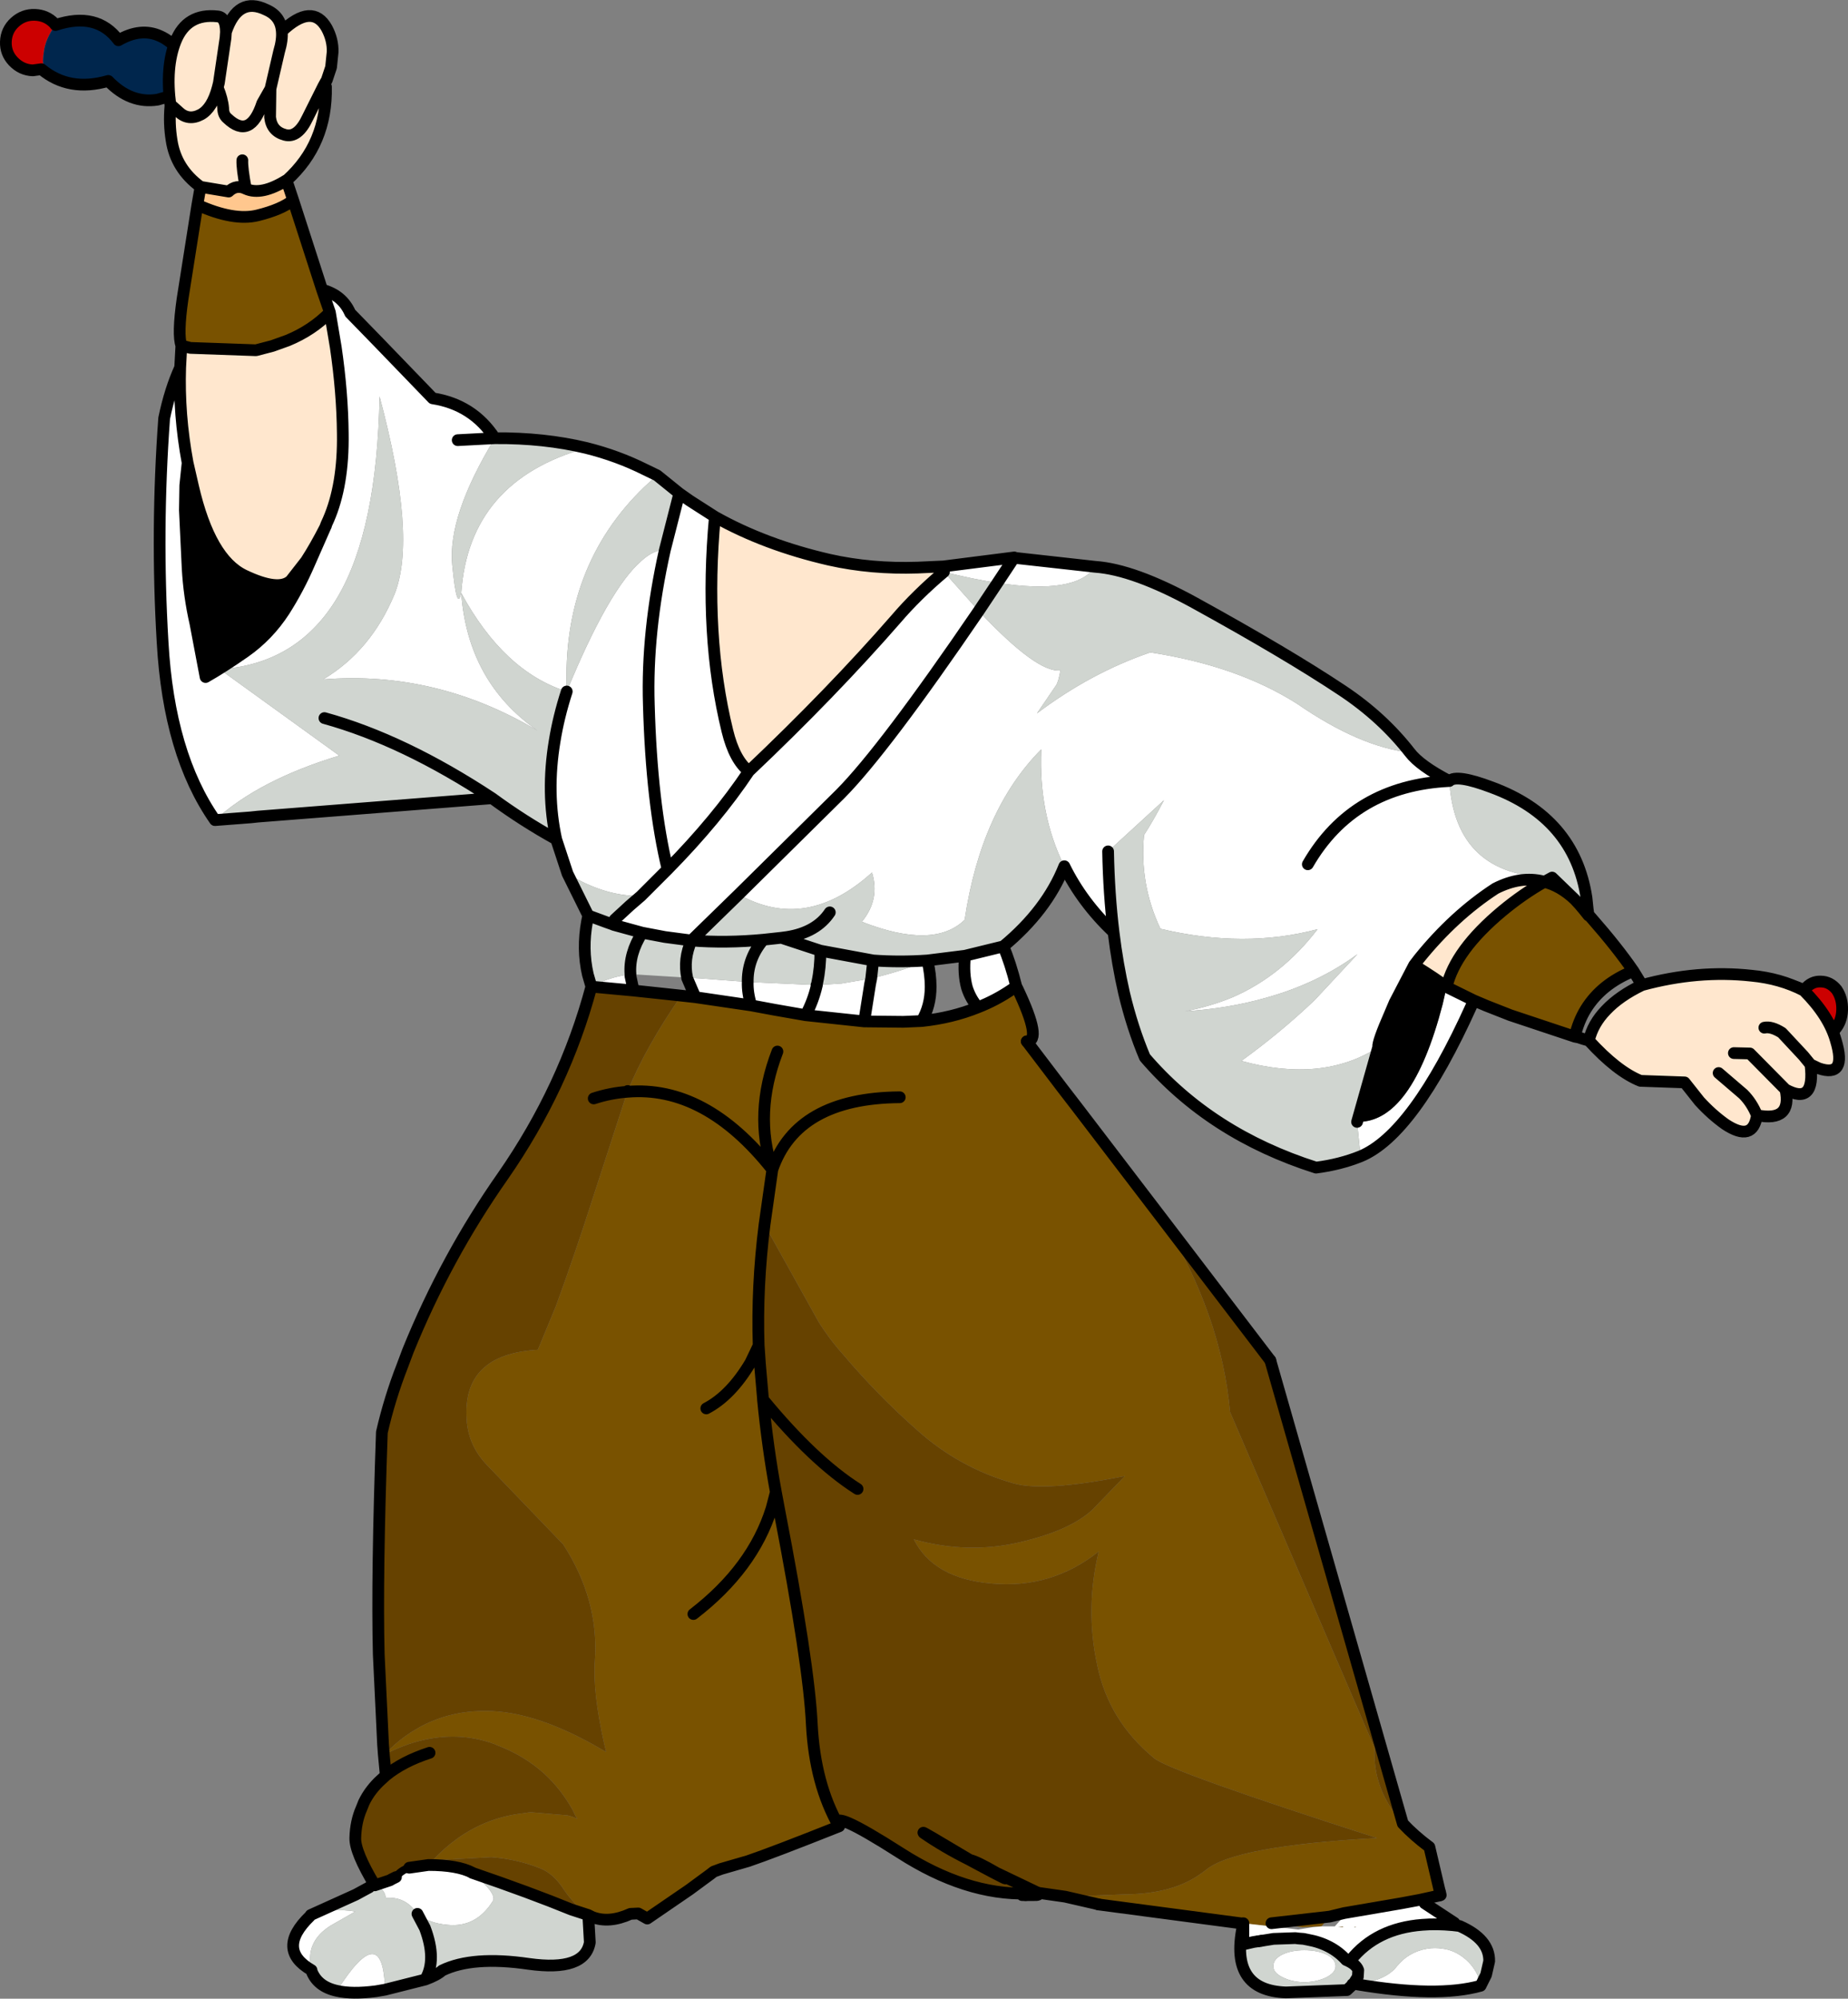
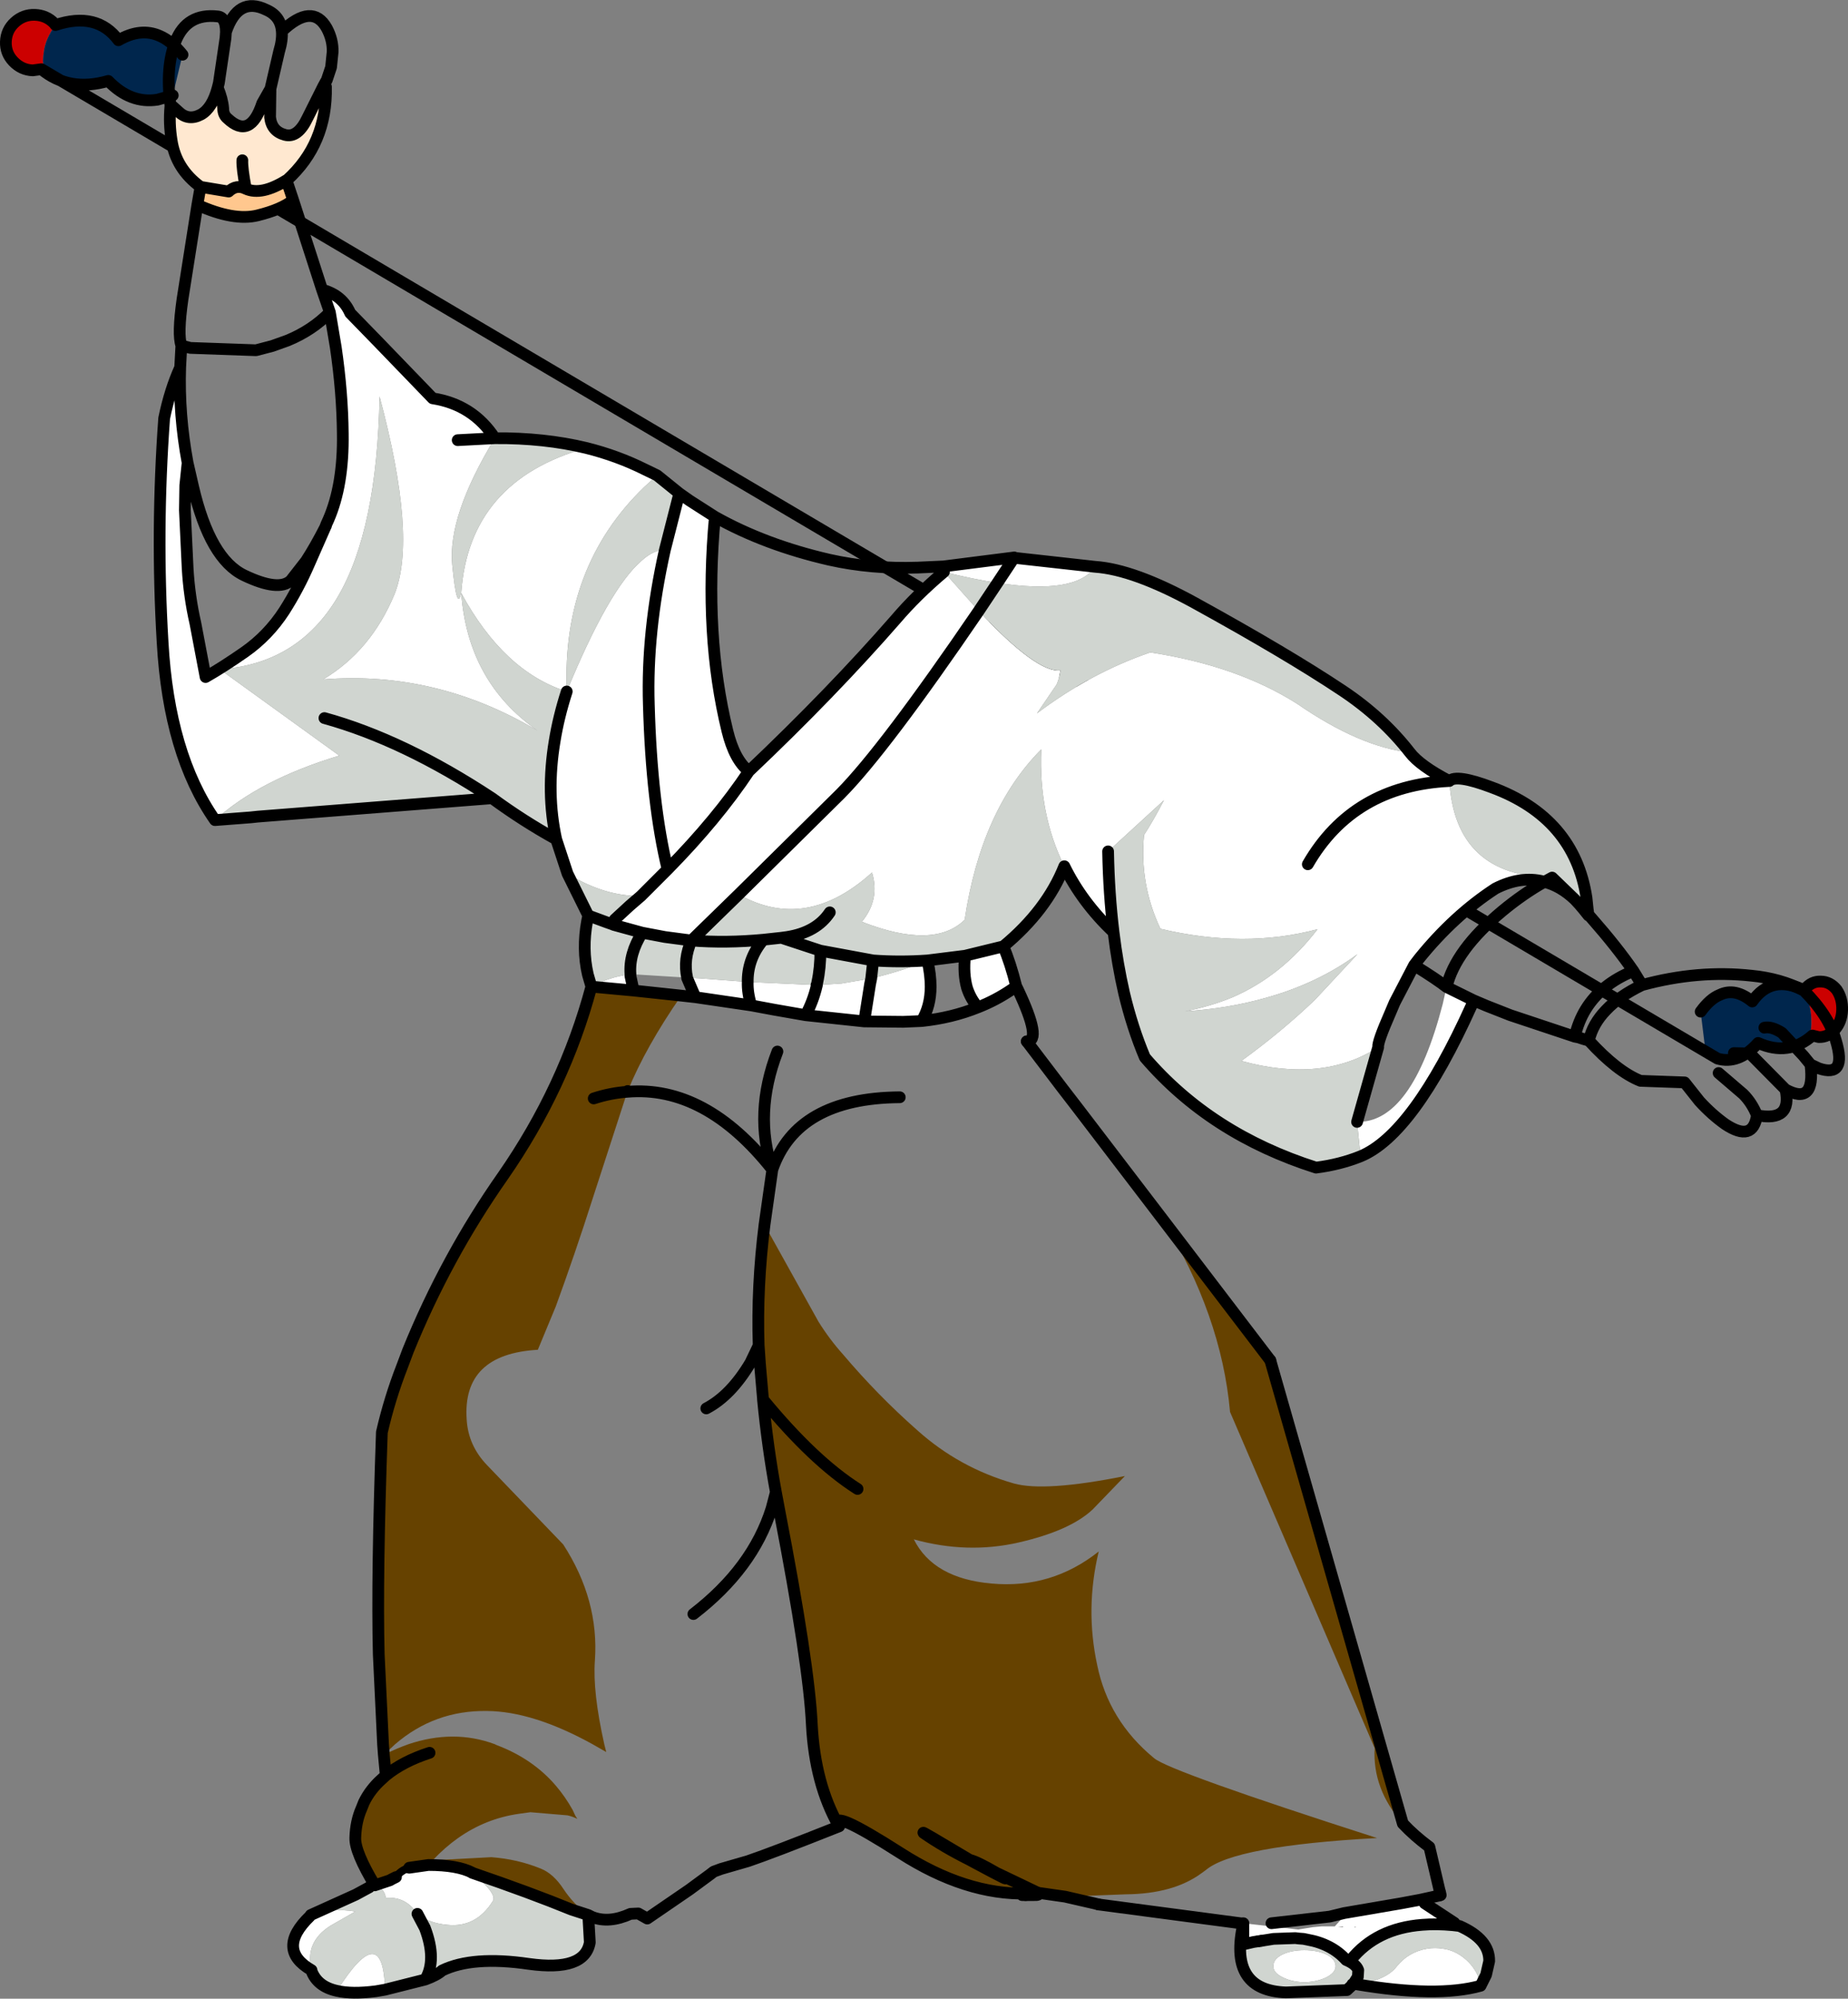
<svg xmlns="http://www.w3.org/2000/svg" height="255.65px" width="236.4px">
  <rect width="100%" height="100%" fill="#808080" stroke="none" />
  <g transform="matrix(1.0, 0.0, 0.0, 1.0, 155.6, 113.7)">
    <path d="M-150.3 -104.85 L-151.4 -104.7 Q-152.85 -104.75 -153.9 -105.85 -154.9 -106.9 -154.85 -108.35 -154.8 -109.85 -153.7 -110.85 -152.6 -111.85 -151.15 -111.8 -149.65 -111.75 -148.65 -110.7 L-148.5 -110.5 Q-149.8 -108.75 -150.0 -107.0 -150.25 -105.35 -149.85 -105.2 -149.5 -105.05 -150.3 -104.85 M76.25 18.75 Q75.6 18.45 75.9 18.35 76.15 18.25 76.1 16.55 76.05 14.8 75.15 12.95 L75.3 12.8 Q76.15 11.8 77.3 11.85 78.5 11.85 79.35 12.9 80.1 14.0 80.05 15.5 80.0 16.95 79.15 17.95 78.25 19.0 77.05 18.95 L76.25 18.75" fill="#cc0000" fill-rule="evenodd" stroke="none" />
    <path d="M-148.5 -110.5 Q-143.2 -112.25 -140.45 -108.55 -137.6 -110.2 -135.15 -109.1 -133.65 -108.45 -132.25 -106.7 L-133.5 -101.5 -135.45 -100.95 Q-138.9 -100.4 -141.75 -103.35 -146.75 -101.9 -150.3 -104.85 -149.5 -105.05 -149.85 -105.2 -150.25 -105.35 -150.0 -107.0 -149.8 -108.75 -148.5 -110.5 M62.6 21.0 L61.95 15.7 Q63.15 14.05 64.4 13.55 66.35 12.6 68.55 14.4 71.0 10.9 75.15 12.95 76.05 14.8 76.1 16.55 76.15 18.25 75.9 18.35 75.6 18.45 76.25 18.75 73.2 21.45 69.3 19.7 66.8 22.5 64.1 21.7 L62.6 21.0" fill="#00264d" fill-rule="evenodd" stroke="none" />
-     <path d="M-150.3 -104.85 L-151.4 -104.7 Q-152.85 -104.75 -153.9 -105.85 -154.9 -106.9 -154.85 -108.35 -154.8 -109.85 -153.7 -110.85 -152.6 -111.85 -151.15 -111.8 -149.65 -111.75 -148.65 -110.7 L-148.5 -110.5 Q-143.2 -112.25 -140.45 -108.55 -137.6 -110.2 -135.15 -109.1 -133.65 -108.45 -132.25 -106.7 M-133.5 -101.5 L-135.45 -100.95 Q-138.9 -100.4 -141.75 -103.35 -146.75 -101.9 -150.3 -104.85 M62.6 21.0 L64.1 21.7 Q66.8 22.5 69.3 19.7 73.2 21.45 76.25 18.75 L77.05 18.95 Q78.25 19.0 79.15 17.95 80.0 16.95 80.05 15.5 80.1 14.0 79.35 12.9 78.5 11.85 77.3 11.85 76.15 11.8 75.3 12.8 L75.15 12.95 Q71.0 10.9 68.55 14.4 66.35 12.6 64.4 13.55 63.15 14.05 61.95 15.7" fill="none" stroke="#000000" stroke-linecap="round" stroke-linejoin="round" stroke-width="1.5" />
-     <path d="M-58.4 60.55 L-58.4 60.6 -59.6 60.6 -58.4 60.55" fill="#6c4900" fill-rule="evenodd" stroke="none" />
-     <path d="M47.6 3.3 L48.0 3.75 Q51.25 7.45 53.35 10.5 49.25 12.15 47.25 15.4 46.3 16.95 45.85 18.9 L37.6 16.15 34.55 14.95 32.9 14.25 29.45 12.55 Q30.55 7.85 36.55 2.85 39.2 0.65 41.95 -0.9 44.0 -0.4 45.85 1.35 L46.45 2.0 47.0 2.65 47.6 3.4 47.6 3.3 M-25.4 12.85 Q-22.25 19.5 -24.25 19.5 L-19.65 25.55 -17.8 27.95 Q-11.35 35.05 -6.95 42.15 0.65 54.5 1.75 66.9 L20.25 109.9 Q19.95 115.15 23.85 119.55 25.3 121.1 27.25 122.55 L28.55 128.1 28.15 128.25 28.2 128.25 28.6 128.25 28.7 128.7 28.55 128.75 26.05 129.3 23.65 129.75 16.35 131.0 15.0 130.9 14.5 131.45 14.3 131.65 13.45 132.7 11.0 132.8 7.05 132.3 7.0 132.7 3.45 132.3 3.45 132.35 -15.05 129.9 -15.65 129.75 -19.35 128.9 -11.6 128.6 Q-5.5 128.55 -1.9 125.9 L-1.35 125.5 Q2.3 122.4 20.55 121.4 -5.9 112.9 -7.95 111.2 -13.8 106.4 -15.25 99.25 -16.8 92.05 -15.05 84.75 -21.1 89.55 -28.75 88.85 -36.2 88.2 -38.7 83.2 -31.85 85.1 -25.3 83.6 -18.75 82.1 -15.85 79.4 L-11.7 75.1 Q-21.95 77.15 -25.9 76.05 -32.9 74.05 -38.25 69.25 -43.35 64.75 -47.75 59.55 -49.5 57.6 -50.9 55.35 L-57.8 42.95 Q-58.8 50.9 -58.55 58.4 L-59.6 60.6 -58.4 60.6 -58.0 65.2 -58.0 65.3 Q-57.4 71.45 -56.35 77.15 L-56.9 79.25 -55.9 79.55 Q-52.1 99.2 -51.75 106.9 -51.35 114.5 -48.3 119.85 L-48.25 119.9 Q-56.8 123.3 -59.9 124.35 L-63.35 125.35 -64.3 125.7 -64.75 126.05 -65.5 126.6 -67.4 128.0 -72.8 131.7 -73.95 131.05 -74.95 131.1 Q-77.7 132.35 -79.85 131.5 L-80.35 131.25 Q-82.2 129.9 -83.5 127.95 -84.8 125.95 -86.45 125.3 -89.4 124.1 -92.75 123.85 L-100.25 124.25 Q-98.7 122.6 -97.0 121.4 -93.45 118.9 -89.2 118.3 L-87.75 118.1 -83.0 118.5 Q-82.35 118.65 -81.75 118.95 L-82.0 118.55 -82.35 117.8 Q-83.3 116.1 -84.5 114.7 -87.45 111.25 -92.1 109.5 L-92.3 109.4 Q-97.55 107.45 -103.35 109.4 -104.9 109.95 -106.5 110.75 L-105.05 109.4 Q-100.0 105.05 -93.3 105.15 -87.4 105.2 -79.8 109.4 L-78.05 110.4 -78.3 109.4 Q-79.8 102.7 -79.5 98.7 -78.95 90.95 -83.55 83.85 L-93.3 73.7 Q-95.7 71.2 -95.9 67.9 -96.5 59.5 -86.8 58.95 L-84.5 53.4 Q-82.0 46.55 -79.8 39.65 L-75.35 25.95 -75.3 25.85 Q-73.0 20.2 -68.45 13.65 L-66.65 13.85 -59.5 14.9 -56.55 15.45 -52.55 16.15 -45.05 16.95 -40.05 17.0 -37.7 16.9 Q-33.85 16.5 -30.5 15.15 -28.2 14.25 -26.15 12.85 L-25.65 12.5 -25.4 12.85 M-132.4 -69.5 Q-132.9 -70.9 -132.25 -75.45 L-130.35 -87.5 Q-125.7 -85.4 -122.65 -86.15 -119.6 -86.9 -118.1 -88.1 L-114.4 -76.65 -113.4 -73.75 Q-115.65 -71.45 -118.8 -70.15 L-120.75 -69.45 -122.85 -68.9 -131.25 -69.2 -132.4 -69.5 M16.2 132.7 L16.2 132.8 15.55 132.75 16.2 132.7 M17.65 132.75 L17.9 132.8 17.7 132.85 17.65 132.75 M7.05 132.3 L14.5 131.45 7.05 132.3 M-17.8 27.95 L-6.95 42.15 -17.8 27.95 M-56.15 20.8 Q-59.2 28.7 -56.8 35.9 -65.35 25.1 -75.35 25.95 -65.35 25.1 -56.8 35.9 -59.2 28.7 -56.15 20.8 M-40.5 26.65 Q-53.65 26.75 -56.8 35.9 L-57.8 42.95 -56.8 35.9 Q-53.65 26.75 -40.5 26.65 M-66.9 92.75 Q-59.3 86.9 -56.9 79.25 -59.3 86.9 -66.9 92.75 M-65.25 66.45 Q-62.1 64.8 -59.6 60.6 -62.1 64.8 -65.25 66.45" fill="#795200" fill-rule="evenodd" stroke="none" />
+     <path d="M-150.3 -104.85 L-151.4 -104.7 Q-152.85 -104.75 -153.9 -105.85 -154.9 -106.9 -154.85 -108.35 -154.8 -109.85 -153.7 -110.85 -152.6 -111.85 -151.15 -111.8 -149.65 -111.75 -148.65 -110.7 L-148.5 -110.5 Q-143.2 -112.25 -140.45 -108.55 -137.6 -110.2 -135.15 -109.1 -133.65 -108.45 -132.25 -106.7 M-133.5 -101.5 L-135.45 -100.95 Q-138.9 -100.4 -141.75 -103.35 -146.75 -101.9 -150.3 -104.85 L64.1 21.7 Q66.8 22.5 69.3 19.7 73.2 21.45 76.25 18.75 L77.05 18.95 Q78.25 19.0 79.15 17.95 80.0 16.95 80.05 15.5 80.1 14.0 79.35 12.9 78.5 11.85 77.3 11.85 76.15 11.8 75.3 12.8 L75.15 12.95 Q71.0 10.9 68.55 14.4 66.35 12.6 64.4 13.55 63.15 14.05 61.95 15.7" fill="none" stroke="#000000" stroke-linecap="round" stroke-linejoin="round" stroke-width="1.5" />
    <path d="M-130.35 -87.5 L-129.95 -89.8 -126.35 -89.2 Q-125.35 -90.15 -124.15 -89.55 -122.15 -88.65 -118.95 -90.65 L-118.1 -88.1 Q-119.6 -86.9 -122.65 -86.15 -125.7 -85.4 -130.35 -87.5" fill="#ffc78e" fill-rule="evenodd" stroke="none" />
-     <path d="M54.45 12.3 Q61.6 10.35 68.45 11.1 72.15 11.45 75.15 13.0 78.35 16.2 79.25 19.4 80.7 24.2 77.05 22.95 L76.0 22.45 Q76.65 27.75 72.8 25.65 73.7 29.85 69.15 28.95 68.65 32.45 65.1 30.1 63.35 28.85 61.8 27.15 L59.9 24.75 54.25 24.55 Q51.25 23.35 47.65 19.4 48.15 17.25 49.85 15.5 51.55 13.7 54.45 12.3 M-132.55 -66.7 L-132.4 -69.5 -131.25 -69.2 -122.85 -68.9 -120.75 -69.45 -118.8 -70.15 Q-115.65 -71.45 -113.4 -73.75 L-112.65 -69.3 Q-111.8 -63.5 -111.75 -58.25 -111.65 -51.65 -113.6 -47.2 L-113.85 -46.65 -113.9 -46.45 -114.0 -46.25 Q-115.25 -43.8 -116.45 -41.95 L-118.4 -39.45 Q-119.95 -38.0 -124.35 -40.1 -128.75 -42.2 -130.9 -51.45 L-131.6 -54.5 Q-132.75 -60.7 -132.55 -66.7 M-133.8 -100.25 Q-134.45 -105.1 -133.15 -108.4 -131.7 -112.05 -127.75 -111.6 -126.7 -111.5 -126.7 -109.6 -125.15 -114.2 -121.55 -112.45 -119.7 -111.65 -119.55 -109.7 -115.65 -113.4 -113.8 -110.1 -113.0 -108.6 -113.05 -107.05 L-113.25 -105.1 -113.8 -103.45 -113.95 -103.2 -114.25 -102.65 -116.25 -98.65 Q-117.5 -96.0 -119.15 -96.45 -120.85 -96.9 -121.05 -98.7 L-121.0 -102.35 -122.05 -100.5 Q-123.6 -95.8 -126.5 -98.55 -127.05 -99.0 -127.05 -99.85 -127.15 -101.05 -127.75 -102.5 -128.45 -99.85 -129.9 -99.05 -131.5 -98.2 -132.75 -99.4 L-133.7 -100.25 -133.8 -100.25 M-64.15 -47.6 Q-57.75 -44.0 -49.5 -42.1 -44.15 -40.9 -38.2 -41.1 L-34.9 -41.25 -34.85 -40.55 Q-38.35 -37.6 -41.0 -34.5 -49.2 -25.1 -59.8 -15.05 -61.65 -16.5 -62.55 -20.2 -65.55 -32.45 -64.15 -47.6 M25.95 8.9 Q30.4 3.4 35.7 -0.05 38.95 -1.7 41.85 -0.95 L41.95 -0.9 Q39.2 0.65 36.55 2.85 30.55 7.85 29.45 12.55 28.25 11.6 25.35 9.8 L25.95 8.9 M70.1 17.75 Q71.0 17.55 72.35 18.4 L75.1 21.35 76.0 22.45 75.1 21.35 72.35 18.4 Q71.0 17.55 70.1 17.75 M72.8 25.65 L68.25 21.05 66.2 21.0 68.25 21.05 72.8 25.65 M64.25 23.55 L67.4 26.25 Q68.5 27.35 69.15 28.95 68.5 27.35 67.4 26.25 L64.25 23.55 M-121.0 -102.35 L-119.9 -107.1 Q-119.45 -108.6 -119.55 -109.7 -119.45 -108.6 -119.9 -107.1 L-121.0 -102.35 M-127.75 -102.5 L-127.6 -103.1 -126.75 -108.85 -126.7 -109.6 -126.75 -108.85 -127.6 -103.1 -127.75 -102.5 M-113.85 -46.65 L-114.0 -46.25 -113.85 -46.65" fill="#ffe7ce" fill-rule="evenodd" stroke="none" />
    <path d="M24.75 -17.45 Q26.05 -15.75 29.8 -13.8 17.5 -13.2 11.7 -3.15 17.5 -13.2 29.8 -13.8 30.55 -1.6 42.95 -1.45 L41.95 -0.9 41.85 -0.95 Q38.95 -1.7 35.7 -0.05 30.4 3.4 25.95 8.9 L25.3 9.75 22.8 14.55 22.25 15.85 Q20.6 19.6 20.7 20.25 13.55 24.85 3.2 22.0 8.25 18.35 12.6 14.2 L18.05 8.35 Q12.95 12.1 6.25 13.95 1.5 15.3 -4.0 15.65 -0.8 15.05 2.1 13.85 8.4 11.1 12.95 5.15 3.6 7.65 -7.15 5.1 -9.85 -0.6 -9.25 -6.9 -8.05 -8.75 -6.7 -11.35 L-13.85 -4.8 Q-13.75 0.65 -13.15 5.55 -17.2 1.7 -19.45 -2.9 -22.75 -9.55 -22.4 -17.85 -30.1 -10.1 -32.2 3.95 -36.15 7.8 -45.35 4.2 -43.0 1.35 -44.05 -2.1 -52.5 5.55 -61.1 0.7 L-67.15 6.6 -70.55 6.15 -73.45 5.6 -77.1 4.6 -77.2 4.55 -76.95 3.9 -75.05 2.15 -73.6 0.9 -70.2 -2.5 Q-63.9 -8.9 -59.8 -15.05 -63.9 -8.9 -70.2 -2.5 L-73.6 0.9 -75.0 0.85 Q-78.9 0.55 -83.0 -1.95 L-84.45 -6.35 Q-85.75 -12.3 -84.65 -18.9 -84.15 -22.0 -83.1 -25.25 -91.15 -27.8 -96.6 -37.85 -95.6 -52.2 -80.6 -56.4 -76.6 -55.4 -73.1 -53.65 L-71.55 -52.9 -73.2 -51.4 Q-83.75 -41.2 -83.1 -25.25 -77.7 -38.4 -73.5 -42.0 -71.95 -43.4 -70.55 -43.35 -72.9 -32.85 -72.6 -23.55 -72.25 -10.95 -70.2 -2.5 -72.25 -10.95 -72.6 -23.55 -72.9 -32.85 -70.55 -43.35 L-68.7 -50.6 -67.35 -49.65 -64.15 -47.6 Q-65.55 -32.45 -62.55 -20.2 -61.65 -16.5 -59.8 -15.05 -49.2 -25.1 -41.0 -34.5 -38.35 -37.6 -34.85 -40.55 L-30.4 -35.55 Q-22.95 -27.6 -19.95 -27.95 -20.2 -26.5 -20.5 -26.05 L-22.95 -22.45 Q-16.05 -27.65 -8.45 -30.25 2.65 -28.55 10.3 -23.7 18.35 -18.15 24.75 -17.45 M32.9 14.25 L32.65 14.9 Q25.2 31.4 18.45 34.2 L18.0 29.8 Q25.0 29.95 28.95 14.75 L29.45 12.55 32.9 14.25 M-27.25 7.35 Q-26.35 9.45 -25.6 12.45 L-25.65 12.5 -26.15 12.85 Q-28.2 14.25 -30.5 15.15 -31.45 14.05 -31.9 12.65 -32.4 10.85 -32.15 8.55 L-27.25 7.35 M16.35 131.0 L14.5 131.45 15.0 130.9 16.35 131.0 M13.45 132.7 L15.15 132.7 16.1 131.65 16.3 131.45 18.4 131.0 26.65 129.75 30.45 132.25 30.25 132.55 Q28.15 132.35 26.35 132.5 20.45 132.95 17.2 137.0 18.15 137.5 18.35 138.2 L18.35 138.25 18.15 138.3 Q17.9 137.55 16.6 137.0 14.75 134.95 11.65 134.4 L11.15 134.3 10.5 134.25 10.1 134.2 7.3 134.3 7.0 134.35 5.75 134.55 5.4 134.6 4.75 134.7 3.45 135.0 3.45 132.35 3.45 132.3 7.0 132.7 10.45 133.1 10.5 133.1 10.8 133.05 12.05 132.85 12.35 132.8 13.45 132.7 M33.8 140.3 Q28.25 141.85 17.9 140.1 21.7 139.65 23.1 137.8 24.6 135.95 27.0 135.55 28.0 135.4 28.9 135.55 30.2 135.7 31.35 136.5 32.7 137.45 33.4 138.9 L33.8 140.3 M-106.35 140.8 L-107.5 141.0 Q-110.55 141.4 -112.5 140.95 -106.6 131.6 -106.35 140.8 M-115.75 138.3 Q-120.35 135.65 -115.95 131.4 L-115.85 131.25 Q-113.05 130.3 -110.15 130.8 L-113.3 132.6 Q-116.65 134.7 -115.75 138.3 M-128.1 -8.8 Q-134.0 -17.25 -134.8 -31.55 -135.65 -45.8 -134.6 -60.2 -133.85 -63.85 -132.55 -66.7 -132.75 -60.7 -131.6 -54.5 L-131.9 -51.6 -131.95 -48.45 -131.6 -41.05 Q-131.4 -37.45 -130.6 -33.95 L-129.3 -27.1 Q-127.1 -28.35 -124.3 -30.3 -121.3 -32.4 -119.25 -35.55 -117.4 -38.45 -116.0 -41.7 L-114.0 -46.25 -113.9 -46.45 -113.85 -46.65 -113.6 -47.2 Q-111.65 -51.65 -111.75 -58.25 -111.8 -63.5 -112.65 -69.3 L-113.4 -73.75 -114.4 -76.65 Q-111.8 -75.95 -110.8 -73.65 L-107.2 -69.95 -100.25 -62.75 Q-95.1 -61.95 -92.3 -57.65 L-97.05 -57.4 -92.3 -57.65 Q-98.35 -47.7 -97.75 -41.45 -97.15 -35.3 -96.6 -37.85 -95.75 -26.45 -86.85 -20.25 -99.75 -27.95 -114.25 -26.8 -108.15 -30.45 -105.15 -37.65 -102.2 -44.9 -107.05 -63.0 -107.35 -45.95 -112.4 -37.35 -117.5 -28.75 -127.5 -28.1 L-112.2 -17.05 Q-122.45 -13.95 -128.1 -8.8 M-34.9 -41.25 L-25.85 -42.4 -25.85 -42.35 -15.5 -41.2 Q-18.0 -37.6 -28.0 -39.15 L-25.85 -42.4 -28.0 -39.15 Q-31.05 -39.6 -34.85 -40.55 L-34.9 -41.25 M16.2 132.7 L15.55 132.75 16.2 132.8 16.2 132.7 M17.65 132.75 L17.7 132.85 17.9 132.8 17.65 132.75 M8.45 139.2 Q7.25 138.6 7.3 137.8 7.25 136.9 8.45 136.3 9.6 135.75 11.25 135.75 12.9 135.75 14.1 136.3 15.25 136.9 15.25 137.8 15.25 138.6 14.1 139.2 12.9 139.8 11.25 139.85 9.6 139.8 8.45 139.2 M-30.4 -35.55 Q-42.5 -17.8 -48.1 -12.15 L-61.1 0.7 -48.1 -12.15 Q-42.5 -17.8 -30.4 -35.55 M-36.95 9.2 Q-36.55 10.95 -36.55 12.5 -36.55 15.0 -37.7 16.9 L-40.05 17.0 -45.05 16.95 -52.55 16.15 -56.55 15.45 -59.5 14.9 -66.65 13.85 -67.7 11.4 -67.7 11.35 -65.95 11.45 -59.95 11.9 -51.15 12.3 -51.1 12.3 -47.95 12.1 -44.15 11.45 Q-40.7 10.65 -36.95 9.2 M-44.15 11.45 L-44.3 12.2 -45.05 16.95 -44.3 12.2 -44.15 11.45 M-52.55 16.15 Q-51.6 14.45 -51.1 12.3 -51.6 14.45 -52.55 16.15 M-59.95 11.9 Q-60.0 13.3 -59.5 14.9 -60.0 13.3 -59.95 11.9 M-74.95 10.9 L-74.95 11.15 -74.55 13.0 -79.95 12.5 Q-78.1 11.5 -76.05 11.1 L-74.95 10.9 M-102.2 131.1 Q-103.55 129.1 -105.65 129.05 L-105.9 129.05 -106.25 129.05 Q-106.4 127.85 -107.65 127.45 L-105.7 126.8 -105.55 126.7 -105.15 126.5 -104.95 126.4 Q-104.35 125.55 -103.25 125.2 L-100.8 124.85 Q-97.05 124.85 -95.15 125.85 L-95.2 125.85 Q-92.0 128.5 -92.55 129.45 -94.7 132.9 -98.4 132.5 -100.6 132.3 -102.15 131.2 L-102.2 131.1" fill="#ffffff" fill-rule="evenodd" stroke="none" />
    <path d="M-6.95 42.15 L6.9 60.3 23.85 119.55 Q19.95 115.15 20.25 109.9 L1.75 66.9 Q0.65 54.5 -6.95 42.15 M-19.35 128.9 L-22.85 128.4 Q-22.45 128.75 -23.45 128.7 L-24.4 128.7 -24.85 128.7 -24.2 128.5 Q-32.05 128.7 -40.45 123.3 -49.6 117.45 -48.3 119.85 -51.35 114.5 -51.75 106.9 -52.1 99.2 -55.9 79.55 L-56.35 77.15 Q-57.4 71.45 -58.0 65.3 L-58.0 65.2 -58.4 60.6 -58.4 60.55 -58.55 58.4 Q-58.8 50.9 -57.8 42.95 L-50.9 55.35 Q-49.5 57.6 -47.75 59.55 -43.35 64.75 -38.25 69.25 -32.9 74.05 -25.9 76.05 -21.95 77.15 -11.7 75.1 L-15.85 79.4 Q-18.75 82.1 -25.3 83.6 -31.85 85.1 -38.7 83.2 -36.2 88.2 -28.75 88.85 -21.1 89.55 -15.05 84.75 -16.8 92.05 -15.25 99.25 -13.8 106.4 -7.95 111.2 -5.9 112.9 20.55 121.4 2.3 122.4 -1.35 125.5 L-1.9 125.9 Q-5.5 128.55 -11.6 128.6 L-19.35 128.9 M-107.65 127.45 Q-110.2 123.2 -110.15 121.4 -110.1 119.3 -109.35 117.6 L-109.05 116.85 Q-108.25 115.2 -106.8 113.9 L-106.25 113.4 -106.5 110.75 -106.6 109.4 -107.15 97.9 Q-107.4 87.85 -106.75 69.5 -105.75 65.15 -104.15 61.05 L-103.4 59.05 Q-98.55 47.1 -91.25 36.7 -83.4 25.4 -79.95 12.5 L-74.55 13.0 -68.45 13.65 Q-73.0 20.2 -75.3 25.85 L-75.35 25.95 Q-77.5 26.1 -79.65 26.8 -77.5 26.1 -75.35 25.95 L-79.8 39.65 Q-82.0 46.55 -84.5 53.4 L-86.8 58.95 Q-96.5 59.5 -95.9 67.9 -95.7 71.2 -93.3 73.7 L-83.55 83.85 Q-78.95 90.95 -79.5 98.7 -79.8 102.7 -78.3 109.4 L-78.05 110.4 -79.8 109.4 Q-87.4 105.2 -93.3 105.15 -100.0 105.05 -105.05 109.4 L-106.5 110.75 Q-104.9 109.95 -103.35 109.4 -97.55 107.45 -92.3 109.4 L-92.1 109.5 Q-87.45 111.25 -84.5 114.7 -83.3 116.1 -82.35 117.8 L-82.0 118.55 -81.75 118.95 Q-82.35 118.65 -83.0 118.5 L-87.75 118.1 -89.2 118.3 Q-93.45 118.9 -97.0 121.4 -98.7 122.6 -100.25 124.25 L-92.75 123.85 Q-89.4 124.1 -86.45 125.3 -84.8 125.95 -83.5 127.95 -82.2 129.9 -80.35 131.25 L-82.5 130.55 Q-87.75 128.4 -95.2 125.85 L-95.15 125.85 Q-97.05 124.85 -100.8 124.85 L-103.25 125.2 Q-104.35 125.55 -104.95 126.4 L-105.15 126.5 -105.55 126.7 -105.7 126.8 -107.65 127.45 M-45.9 76.75 Q-51.55 73.15 -58.0 65.3 -51.55 73.15 -45.9 76.75 M-100.65 110.5 Q-104.05 111.6 -106.25 113.4 -104.05 111.6 -100.65 110.5 M-31.55 124.2 L-31.0 124.5 -29.45 125.25 -28.15 125.85 Q-30.65 124.4 -31.55 124.2 -37.9 120.4 -37.45 120.75 -34.85 122.55 -31.55 124.2 L-31.0 124.5 Q-24.85 127.8 -28.15 125.85 -24.7 127.5 -23.45 128.1 L-22.85 128.4 -23.45 128.1 Q-24.7 127.5 -28.15 125.85 -24.85 127.8 -31.0 124.5 L-31.55 124.2 Q-34.85 122.55 -37.45 120.75 -37.9 120.4 -31.55 124.2 -30.65 124.4 -28.15 125.85 L-29.45 125.25 -31.0 124.5 -31.55 124.2 M-24.4 128.7 L-22.85 128.4 -24.2 128.5 -22.85 128.4 -24.4 128.7" fill="#664200" fill-rule="evenodd" stroke="none" />
    <path d="M-15.5 -41.2 Q-10.55 -40.85 -2.8 -36.6 9.1 -30.05 16.15 -25.35 21.25 -21.95 24.75 -17.45 18.35 -18.15 10.3 -23.7 2.65 -28.55 -8.45 -30.25 -16.05 -27.65 -22.95 -22.45 L-20.5 -26.05 Q-20.2 -26.5 -19.95 -27.95 -22.95 -27.6 -30.4 -35.55 L-28.0 -39.15 -30.4 -35.55 -34.85 -40.55 Q-31.05 -39.6 -28.0 -39.15 -18.0 -37.6 -15.5 -41.2 M29.8 -13.8 Q30.7 -14.7 35.2 -13.0 45.8 -9.1 47.35 1.15 L47.5 2.6 47.0 2.65 46.45 2.0 45.85 1.35 42.95 -1.45 Q30.55 -1.6 29.8 -13.8 M18.45 34.2 Q15.85 35.25 12.75 35.65 -0.75 31.35 -9.15 21.55 -10.75 17.75 -11.8 13.35 -12.65 9.65 -13.15 5.55 -13.75 0.65 -13.85 -4.8 L-6.7 -11.35 Q-8.05 -8.75 -9.25 -6.9 -9.85 -0.6 -7.15 5.1 3.6 7.65 12.95 5.15 8.4 11.1 2.1 13.85 -0.8 15.05 -4.0 15.65 1.5 15.3 6.25 13.95 12.95 12.1 18.05 8.35 L12.6 14.2 Q8.25 18.35 3.2 22.0 13.55 24.85 20.7 20.25 L18.0 29.8 18.45 34.2 M-19.45 -2.9 Q-21.7 2.75 -27.25 7.35 L-32.15 8.55 -36.95 9.15 -36.95 9.2 Q-40.7 10.65 -44.15 11.45 L-47.95 12.1 -51.1 12.3 -51.15 12.3 -59.95 11.9 -59.95 11.65 Q-59.9 8.8 -57.95 6.5 L-55.65 6.25 -57.95 6.5 Q-59.9 8.8 -59.95 11.65 L-59.95 11.9 -65.95 11.45 -67.7 11.35 Q-68.2 9.0 -67.15 6.6 L-61.1 0.7 Q-52.5 5.55 -44.05 -2.1 -43.0 1.35 -45.35 4.2 -36.15 7.8 -32.2 3.95 -30.1 -10.1 -22.4 -17.85 -22.75 -9.55 -19.45 -2.9 M30.25 132.55 L31.1 132.65 Q34.95 134.35 34.9 137.15 L34.5 138.9 33.8 140.3 33.4 138.9 Q32.7 137.45 31.35 136.5 30.2 135.7 28.9 135.55 28.0 135.4 27.0 135.55 24.6 135.95 23.1 137.8 21.7 139.65 17.9 140.1 L18.35 139.25 18.4 138.3 18.35 138.25 18.35 138.2 Q18.15 137.5 17.2 137.0 20.45 132.95 26.35 132.5 28.15 132.35 30.25 132.55 M18.15 138.3 L18.1 139.15 17.5 140.1 17.4 140.1 17.5 140.1 16.7 140.85 8.9 141.15 Q1.7 140.9 3.35 132.8 L3.45 132.35 3.45 135.0 4.75 134.7 5.4 134.6 5.75 134.55 7.0 134.35 7.3 134.3 10.1 134.2 10.5 134.25 11.15 134.3 11.65 134.4 Q14.75 134.95 16.6 137.0 17.9 137.55 18.15 138.3 M-80.35 131.25 L-80.15 134.75 Q-80.8 138.5 -87.95 137.5 -95.15 136.45 -99.05 138.35 -99.7 138.95 -101.2 139.5 L-106.35 140.8 Q-106.6 131.6 -112.5 140.95 -115.0 140.4 -115.75 138.4 L-115.75 138.3 Q-116.65 134.7 -113.3 132.6 L-110.15 130.8 Q-113.05 130.3 -115.85 131.25 L-110.1 128.65 -108.35 127.7 Q-108.05 127.3 -107.7 127.4 L-107.65 127.45 Q-106.4 127.85 -106.25 129.05 L-105.9 129.05 -105.65 129.05 Q-103.55 129.1 -102.2 131.1 L-102.15 131.2 Q-100.6 132.3 -98.4 132.5 -94.7 132.9 -92.55 129.45 -92.0 128.5 -95.2 125.85 -87.75 128.4 -82.5 130.55 L-80.35 131.25 M-79.95 12.5 L-80.4 10.95 Q-81.15 7.7 -80.5 4.15 L-80.35 3.4 -83.0 -1.95 Q-78.9 0.55 -75.0 0.85 L-73.6 0.9 -75.05 2.15 -76.95 3.9 -77.2 4.55 -77.1 4.6 -73.45 5.6 -70.55 6.15 -67.15 6.6 Q-68.2 9.0 -67.7 11.35 L-74.95 10.9 -76.05 11.1 Q-78.1 11.5 -79.95 12.5 M-84.45 -6.35 Q-88.7 -8.7 -92.65 -11.6 L-122.6 -9.25 -123.55 -9.15 -128.1 -8.8 Q-122.45 -13.95 -112.2 -17.05 L-127.5 -28.1 Q-117.5 -28.75 -112.4 -37.35 -107.35 -45.95 -107.05 -63.0 -102.2 -44.9 -105.15 -37.65 -108.15 -30.45 -114.25 -26.8 -99.75 -27.95 -86.85 -20.25 -95.75 -26.45 -96.6 -37.85 -97.15 -35.3 -97.75 -41.45 -98.35 -47.7 -92.3 -57.65 -86.0 -57.7 -80.6 -56.4 -95.6 -52.2 -96.6 -37.85 -91.15 -27.8 -83.1 -25.25 -83.75 -41.2 -73.2 -51.4 L-71.55 -52.9 -68.7 -50.6 -70.55 -43.35 Q-71.95 -43.4 -73.5 -42.0 -77.7 -38.4 -83.1 -25.25 -84.15 -22.0 -84.65 -18.9 -85.75 -12.3 -84.45 -6.35 M8.45 139.2 Q9.6 139.8 11.25 139.85 12.9 139.8 14.1 139.2 15.25 138.6 15.25 137.8 15.25 136.9 14.1 136.3 12.9 135.75 11.25 135.75 9.6 135.75 8.45 136.3 7.25 136.9 7.3 137.8 7.25 138.6 8.45 139.2 M-114.1 -21.85 Q-103.95 -19.05 -92.65 -11.6 -103.95 -19.05 -114.1 -21.85 M-44.15 11.45 L-43.9 9.15 Q-40.5 9.4 -36.95 9.15 -40.5 9.4 -43.9 9.15 L-44.15 11.45 M-55.05 6.45 L-50.65 7.9 Q-50.65 10.1 -51.05 11.95 L-51.1 12.3 -51.05 11.95 Q-50.65 10.1 -50.65 7.9 L-55.05 6.45 -54.9 6.15 -55.65 6.25 -55.05 6.45 M-49.45 3.0 Q-51.15 5.55 -54.9 6.15 -51.15 5.55 -49.45 3.0 M-50.65 7.9 L-43.9 9.15 -50.65 7.9 M-77.2 4.55 L-78.05 4.25 -80.35 3.4 -78.05 4.25 -77.2 4.55 M-74.95 10.9 Q-75.15 8.3 -73.45 5.6 -75.15 8.3 -74.95 10.9 M-67.15 6.6 Q-62.75 6.95 -57.95 6.5 -62.75 6.95 -67.15 6.6 M-101.2 139.5 Q-99.7 137.0 -101.25 132.9 L-102.15 131.2 -101.25 132.9 Q-99.7 137.0 -101.2 139.5" fill="#d0d5d0" fill-rule="evenodd" stroke="none" />
-     <path d="M25.35 9.8 Q28.25 11.6 29.45 12.55 L28.95 14.75 Q25.0 29.95 18.0 29.8 L20.7 20.25 Q20.6 19.6 22.25 15.85 L22.8 14.55 25.3 9.75 25.35 9.8 M-116.0 -41.7 Q-117.4 -38.45 -119.25 -35.55 -121.3 -32.4 -124.3 -30.3 -127.1 -28.35 -129.3 -27.1 L-130.6 -33.95 Q-131.4 -37.45 -131.6 -41.05 L-131.95 -48.45 -131.9 -51.6 -130.9 -51.45 Q-128.75 -42.2 -124.35 -40.1 -119.95 -38.0 -118.4 -39.45 L-116.45 -41.95 -116.0 -41.7" fill="#000000" fill-rule="evenodd" stroke="none" />
    <path d="M-129.95 -89.8 Q-133.1 -92.1 -133.65 -95.75 -134.0 -97.9 -133.8 -100.1 L-133.7 -100.25 -132.75 -99.4 Q-131.5 -98.2 -129.9 -99.05 -128.45 -99.85 -127.75 -102.5 -127.15 -101.05 -127.05 -99.85 -127.05 -99.0 -126.5 -98.55 -123.6 -95.8 -122.05 -100.5 L-121.0 -102.35 -121.05 -98.7 Q-120.85 -96.9 -119.15 -96.45 -117.5 -96.0 -116.25 -98.65 L-114.25 -102.65 -113.9 -102.6 Q-113.75 -95.3 -118.9 -90.65 L-118.95 -90.65 Q-122.15 -88.65 -124.15 -89.55 -125.35 -90.15 -126.35 -89.2 L-129.95 -89.8 M-124.6 -93.2 Q-124.65 -92.2 -124.15 -89.55 -124.65 -92.2 -124.6 -93.2" fill="#ffe8d0" fill-rule="evenodd" stroke="none" />
    <path d="M-15.5 -41.2 Q-10.55 -40.85 -2.8 -36.6 9.1 -30.05 16.15 -25.35 21.25 -21.95 24.75 -17.45 26.05 -15.75 29.8 -13.8 30.7 -14.7 35.2 -13.0 45.8 -9.1 47.35 1.15 L47.5 2.6 47.6 3.3 48.0 3.75 Q51.25 7.45 53.35 10.5 L54.45 12.3 Q61.6 10.35 68.45 11.1 72.15 11.45 75.15 13.0 78.35 16.2 79.25 19.4 80.7 24.2 77.05 22.95 L76.0 22.45 Q76.65 27.75 72.8 25.65 73.7 29.85 69.15 28.95 68.65 32.45 65.1 30.1 63.35 28.85 61.8 27.15 L59.9 24.75 54.25 24.55 Q51.25 23.35 47.65 19.4 L46.95 19.2 46.35 19.0 45.85 18.9 37.6 16.15 34.55 14.95 32.9 14.25 32.65 14.9 Q25.2 31.4 18.45 34.2 15.85 35.25 12.75 35.65 -0.75 31.35 -9.15 21.55 -10.75 17.75 -11.8 13.35 -12.65 9.65 -13.15 5.55 -17.2 1.7 -19.45 -2.9 -21.7 2.75 -27.25 7.35 -26.35 9.45 -25.6 12.45 L-25.4 12.85 Q-22.25 19.5 -24.25 19.5 M6.9 60.3 L23.85 119.55 Q25.3 121.1 27.25 122.55 L28.55 128.1 28.6 128.25 28.7 128.7 M26.65 129.75 L30.45 132.25 M30.25 132.55 L31.1 132.65 Q34.95 134.35 34.9 137.15 L34.5 138.9 33.8 140.3 Q28.25 141.85 17.9 140.1 M18.15 138.3 L18.1 139.15 17.5 140.1 17.4 140.1 17.5 140.1 16.7 140.85 8.9 141.15 Q1.7 140.9 3.35 132.8 L3.45 132.35 3.45 135.0 4.75 134.7 5.4 134.6 M-15.05 129.9 L-15.65 129.75 -19.35 128.9 -22.85 128.4 -24.4 128.7 -24.85 128.7 -24.2 128.5 Q-32.05 128.7 -40.45 123.3 -49.6 117.45 -48.3 119.85 L-48.25 119.9 Q-56.8 123.3 -59.9 124.35 L-63.35 125.35 -64.3 125.7 -64.75 126.05 -65.5 126.6 -67.4 128.0 -72.8 131.7 -73.95 131.05 -74.95 131.1 Q-77.7 132.35 -79.85 131.5 L-80.35 131.25 -80.15 134.75 Q-80.8 138.5 -87.95 137.5 -95.15 136.45 -99.05 138.35 -99.7 138.95 -101.2 139.5 L-106.35 140.8 -107.5 141.0 Q-110.55 141.4 -112.5 140.95 -115.0 140.4 -115.75 138.4 L-115.75 138.3 Q-120.35 135.65 -115.95 131.4 L-115.85 131.25 -110.1 128.65 -108.35 127.7 Q-108.05 127.3 -107.7 127.4 L-107.65 127.45 Q-110.2 123.2 -110.15 121.4 -110.1 119.3 -109.35 117.6 L-109.05 116.85 Q-108.25 115.2 -106.8 113.9 L-106.25 113.4 -106.5 110.75 -106.6 109.4 -107.15 97.9 Q-107.4 87.85 -106.75 69.5 -105.75 65.15 -104.15 61.05 L-103.4 59.05 Q-98.55 47.1 -91.25 36.7 -83.4 25.4 -79.95 12.5 L-80.4 10.95 Q-81.15 7.7 -80.5 4.15 L-80.35 3.4 -83.0 -1.95 -84.45 -6.35 Q-88.7 -8.7 -92.65 -11.6 L-122.6 -9.25 -123.55 -9.15 -128.1 -8.8 Q-134.0 -17.25 -134.8 -31.55 -135.65 -45.8 -134.6 -60.2 -133.85 -63.85 -132.55 -66.7 L-132.4 -69.5 Q-132.9 -70.9 -132.25 -75.45 L-130.35 -87.5 -129.95 -89.8 Q-133.1 -92.1 -133.65 -95.75 -134.0 -97.9 -133.8 -100.1 L-133.8 -100.25 Q-134.45 -105.1 -133.15 -108.4 -131.7 -112.05 -127.75 -111.6 -126.7 -111.5 -126.7 -109.6 -125.15 -114.2 -121.55 -112.45 -119.7 -111.65 -119.55 -109.7 -115.65 -113.4 -113.8 -110.1 -113.0 -108.6 -113.05 -107.05 L-113.25 -105.1 -113.8 -103.45 -113.95 -103.2 -114.25 -102.65 -116.25 -98.65 Q-117.5 -96.0 -119.15 -96.45 -120.85 -96.9 -121.05 -98.7 L-121.0 -102.35 -122.05 -100.5 Q-123.6 -95.8 -126.5 -98.55 -127.05 -99.0 -127.05 -99.85 -127.15 -101.05 -127.75 -102.5 -128.45 -99.85 -129.9 -99.05 -131.5 -98.2 -132.75 -99.4 L-133.7 -100.25 -133.8 -100.25 M-113.9 -102.6 Q-113.75 -95.3 -118.9 -90.65 L-118.95 -90.65 -118.1 -88.1 -114.4 -76.65 Q-111.8 -75.95 -110.8 -73.65 L-107.2 -69.95 -100.25 -62.75 Q-95.1 -61.95 -92.3 -57.65 -86.0 -57.7 -80.6 -56.4 -76.6 -55.4 -73.1 -53.65 L-71.55 -52.9 -68.7 -50.6 -67.35 -49.65 -64.15 -47.6 Q-57.75 -44.0 -49.5 -42.1 -44.15 -40.9 -38.2 -41.1 L-34.9 -41.25 -25.85 -42.4 -25.85 -42.35 -15.5 -41.2 M-28.0 -39.15 L-30.4 -35.55 Q-42.5 -17.8 -48.1 -12.15 L-61.1 0.7 -67.15 6.6 -70.55 6.15 -73.45 5.6 Q-75.15 8.3 -74.95 10.9 L-74.95 11.15 -74.55 13.0 -68.45 13.65 -66.65 13.85 -59.5 14.9 Q-60.0 13.3 -59.95 11.9 L-59.95 11.65 Q-59.9 8.8 -57.95 6.5 -62.75 6.95 -67.15 6.6 -68.2 9.0 -67.7 11.35 L-67.7 11.4 -66.65 13.85 M29.8 -13.8 Q17.5 -13.2 11.7 -3.15 M41.95 -0.9 L42.95 -1.45 45.85 1.35 46.45 2.0 47.0 2.65 47.6 3.3 47.6 3.4 47.0 2.65 M25.95 8.9 Q30.4 3.4 35.7 -0.05 38.95 -1.7 41.85 -0.95 L41.95 -0.9 Q44.0 -0.4 45.85 1.35 M66.2 21.0 L68.25 21.05 72.8 25.65 M76.0 22.45 L75.1 21.35 72.35 18.4 Q71.0 17.55 70.1 17.75 M47.65 19.4 Q48.15 17.25 49.85 15.5 51.55 13.7 54.45 12.3 M53.35 10.5 Q49.25 12.15 47.25 15.4 46.3 16.95 45.85 18.9 M69.15 28.95 Q68.5 27.35 67.4 26.25 L64.25 23.55 M25.3 9.75 L25.95 8.9 M25.35 9.8 Q28.25 11.6 29.45 12.55 30.55 7.85 36.55 2.85 39.2 0.65 41.95 -0.9 M25.3 9.75 L25.35 9.8 M20.7 20.25 Q20.6 19.6 22.25 15.85 L22.8 14.55 25.3 9.75 M29.45 12.55 L32.9 14.25 M20.7 20.25 L18.0 29.8 M3.45 132.3 L3.45 132.35 M5.75 134.55 L7.0 134.35 7.3 134.3 10.1 134.2 10.5 134.25 11.15 134.3 11.65 134.4 Q14.75 134.95 16.6 137.0 17.9 137.55 18.15 138.3 M30.25 132.55 Q28.15 132.35 26.35 132.5 20.45 132.95 17.2 137.0 M-126.7 -109.6 L-126.75 -108.85 -127.6 -103.1 -127.75 -102.5 M-119.55 -109.7 Q-119.45 -108.6 -119.9 -107.1 L-121.0 -102.35 M-113.4 -73.75 Q-115.65 -71.45 -118.8 -70.15 L-120.75 -69.45 -122.85 -68.9 -131.25 -69.2 -132.4 -69.5 M-113.4 -73.75 L-112.65 -69.3 Q-111.8 -63.5 -111.75 -58.25 -111.65 -51.65 -113.6 -47.2 L-113.85 -46.65 -113.9 -46.45 -114.0 -46.25 -116.0 -41.7 Q-117.4 -38.45 -119.25 -35.55 -121.3 -32.4 -124.3 -30.3 -127.1 -28.35 -129.3 -27.1 L-130.6 -33.95 Q-131.4 -37.45 -131.6 -41.05 L-131.95 -48.45 -131.9 -51.6 -131.6 -54.5 Q-132.75 -60.7 -132.55 -66.7 M-92.3 -57.65 L-97.05 -57.4 M-114.4 -76.65 L-113.4 -73.75 M-118.1 -88.1 Q-119.6 -86.9 -122.65 -86.15 -125.7 -85.4 -130.35 -87.5 M-129.95 -89.8 L-126.35 -89.2 Q-125.35 -90.15 -124.15 -89.55 -124.65 -92.2 -124.6 -93.2 M-130.9 -51.45 L-131.6 -54.5 M-130.9 -51.45 Q-128.75 -42.2 -124.35 -40.1 -119.95 -38.0 -118.4 -39.45 L-116.45 -41.95 Q-115.25 -43.8 -114.0 -46.25 L-113.85 -46.65 M-83.1 -25.25 Q-84.15 -22.0 -84.65 -18.9 -85.75 -12.3 -84.45 -6.35 M-92.65 -11.6 Q-103.95 -19.05 -114.1 -21.85 M-118.95 -90.65 Q-122.15 -88.65 -124.15 -89.55 M-59.8 -15.05 Q-63.9 -8.9 -70.2 -2.5 L-73.6 0.9 -75.05 2.15 -76.95 3.9 M-77.2 4.55 L-77.1 4.6 -73.45 5.6 M-34.85 -40.55 Q-38.35 -37.6 -41.0 -34.5 -49.2 -25.1 -59.8 -15.05 -61.65 -16.5 -62.55 -20.2 -65.55 -32.45 -64.15 -47.6 M-70.2 -2.5 Q-72.25 -10.95 -72.6 -23.55 -72.9 -32.85 -70.55 -43.35 L-68.7 -50.6 M-28.0 -39.15 L-25.85 -42.4 M-32.15 8.55 L-36.95 9.15 -36.95 9.2 Q-36.55 10.95 -36.55 12.5 -36.55 15.0 -37.7 16.9 -33.85 16.5 -30.5 15.15 -31.45 14.05 -31.9 12.65 -32.4 10.85 -32.15 8.55 L-27.25 7.35 M-37.7 16.9 L-40.05 17.0 -45.05 16.95 -52.55 16.15 -56.55 15.45 -59.5 14.9 M-75.3 25.85 L-75.35 25.95 Q-65.35 25.1 -56.8 35.9 -59.2 28.7 -56.15 20.8 M-30.5 15.15 Q-28.2 14.25 -26.15 12.85 L-25.65 12.5 -25.6 12.45 M-36.95 9.15 Q-40.5 9.4 -43.9 9.15 L-44.15 11.45 -44.3 12.2 -45.05 16.95 M-51.1 12.3 Q-51.6 14.45 -52.55 16.15 M-55.65 6.25 L-57.95 6.5 M-51.15 12.3 L-51.1 12.3 -51.05 11.95 Q-50.65 10.1 -50.65 7.9 L-55.05 6.45 -55.65 6.25 -54.9 6.15 Q-51.15 5.55 -49.45 3.0 M-43.9 9.15 L-50.65 7.9 M-80.35 3.4 L-78.05 4.25 -77.2 4.55 M-79.95 12.5 L-74.55 13.0 M-75.35 25.95 Q-77.5 26.1 -79.65 26.8 M-57.8 42.95 L-56.8 35.9 Q-53.65 26.75 -40.5 26.65 M-57.8 42.95 Q-58.8 50.9 -58.55 58.4 L-58.4 60.55 -58.4 60.6 -58.0 65.2 -58.0 65.3 Q-51.55 73.15 -45.9 76.75 M-59.6 60.6 L-58.55 58.4 M-55.9 79.55 L-56.35 77.15 -56.9 79.25 Q-59.3 86.9 -66.9 92.75 M-58.0 65.3 Q-57.4 71.45 -56.35 77.15 M-59.6 60.6 Q-62.1 64.8 -65.25 66.45 M-102.2 131.1 L-102.15 131.2 -101.25 132.9 Q-99.7 137.0 -101.2 139.5 M-95.2 125.85 L-95.15 125.85 Q-97.05 124.85 -100.8 124.85 L-103.25 125.2 M-104.95 126.4 L-105.15 126.5 -105.55 126.7 -105.7 126.8 -107.65 127.45 M-80.35 131.25 L-82.5 130.55 Q-87.75 128.4 -95.2 125.85 M-106.25 113.4 Q-104.05 111.6 -100.65 110.5 M-24.2 128.5 L-22.85 128.4 M-55.9 79.55 Q-52.1 99.2 -51.75 106.9 -51.35 114.5 -48.3 119.85 M-13.15 5.55 Q-13.75 0.65 -13.85 -4.8" fill="none" stroke="#000000" stroke-linecap="round" stroke-linejoin="round" stroke-width="1.5" />
    <path d="M30.45 132.25 L30.25 132.55 M-103.25 125.2 Q-104.35 125.55 -104.95 126.4" fill="none" stroke="#000000" stroke-linecap="round" stroke-linejoin="round" stroke-width="1.0" />
    <path d="M-24.25 19.5 L-19.65 25.55 -17.8 27.95 -6.95 42.15 6.9 60.3 M28.55 128.75 L26.05 129.3 23.65 129.75 16.35 131.0 14.5 131.45 7.05 132.3 M3.45 132.35 L-15.05 129.9 M-22.85 128.4 Q-22.45 128.75 -23.45 128.7 L-24.4 128.7 M5.4 134.6 L5.75 134.55 M-22.85 128.4 L-23.45 128.1 Q-24.7 127.5 -28.15 125.85 -24.85 127.8 -31.0 124.5 L-31.55 124.2 Q-34.85 122.55 -37.45 120.75 -37.9 120.4 -31.55 124.2 -30.65 124.4 -28.15 125.85 L-29.45 125.25 -31.0 124.5 -31.55 124.2" fill="none" stroke="#000000" stroke-linecap="round" stroke-linejoin="round" stroke-width="1.5" />
  </g>
</svg>